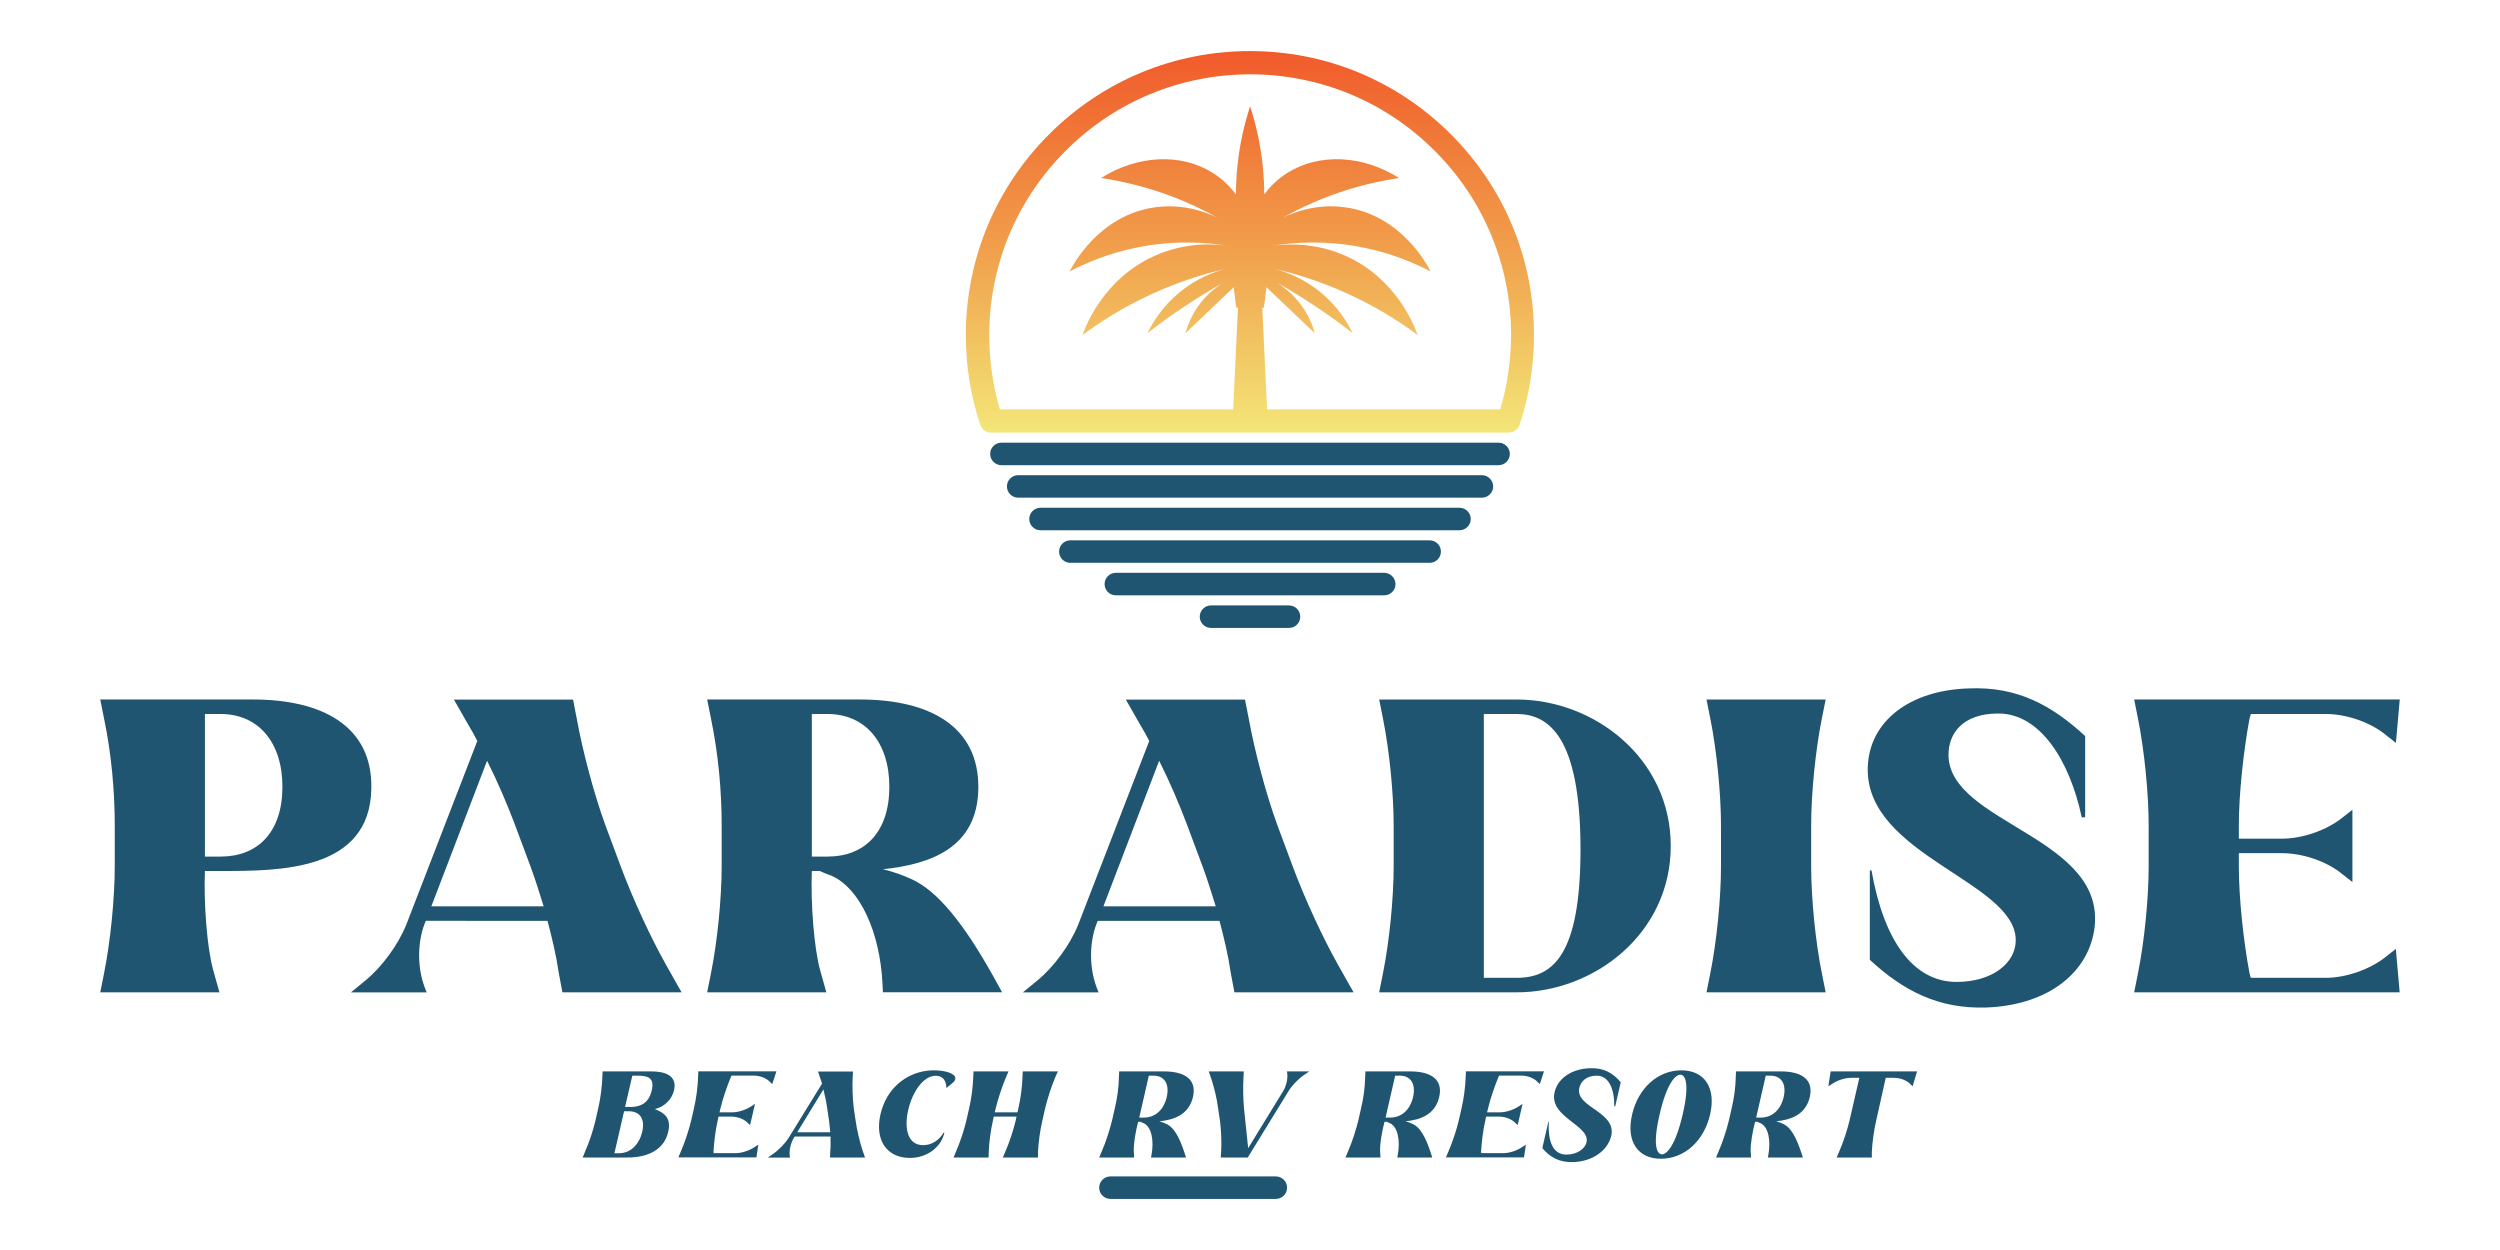
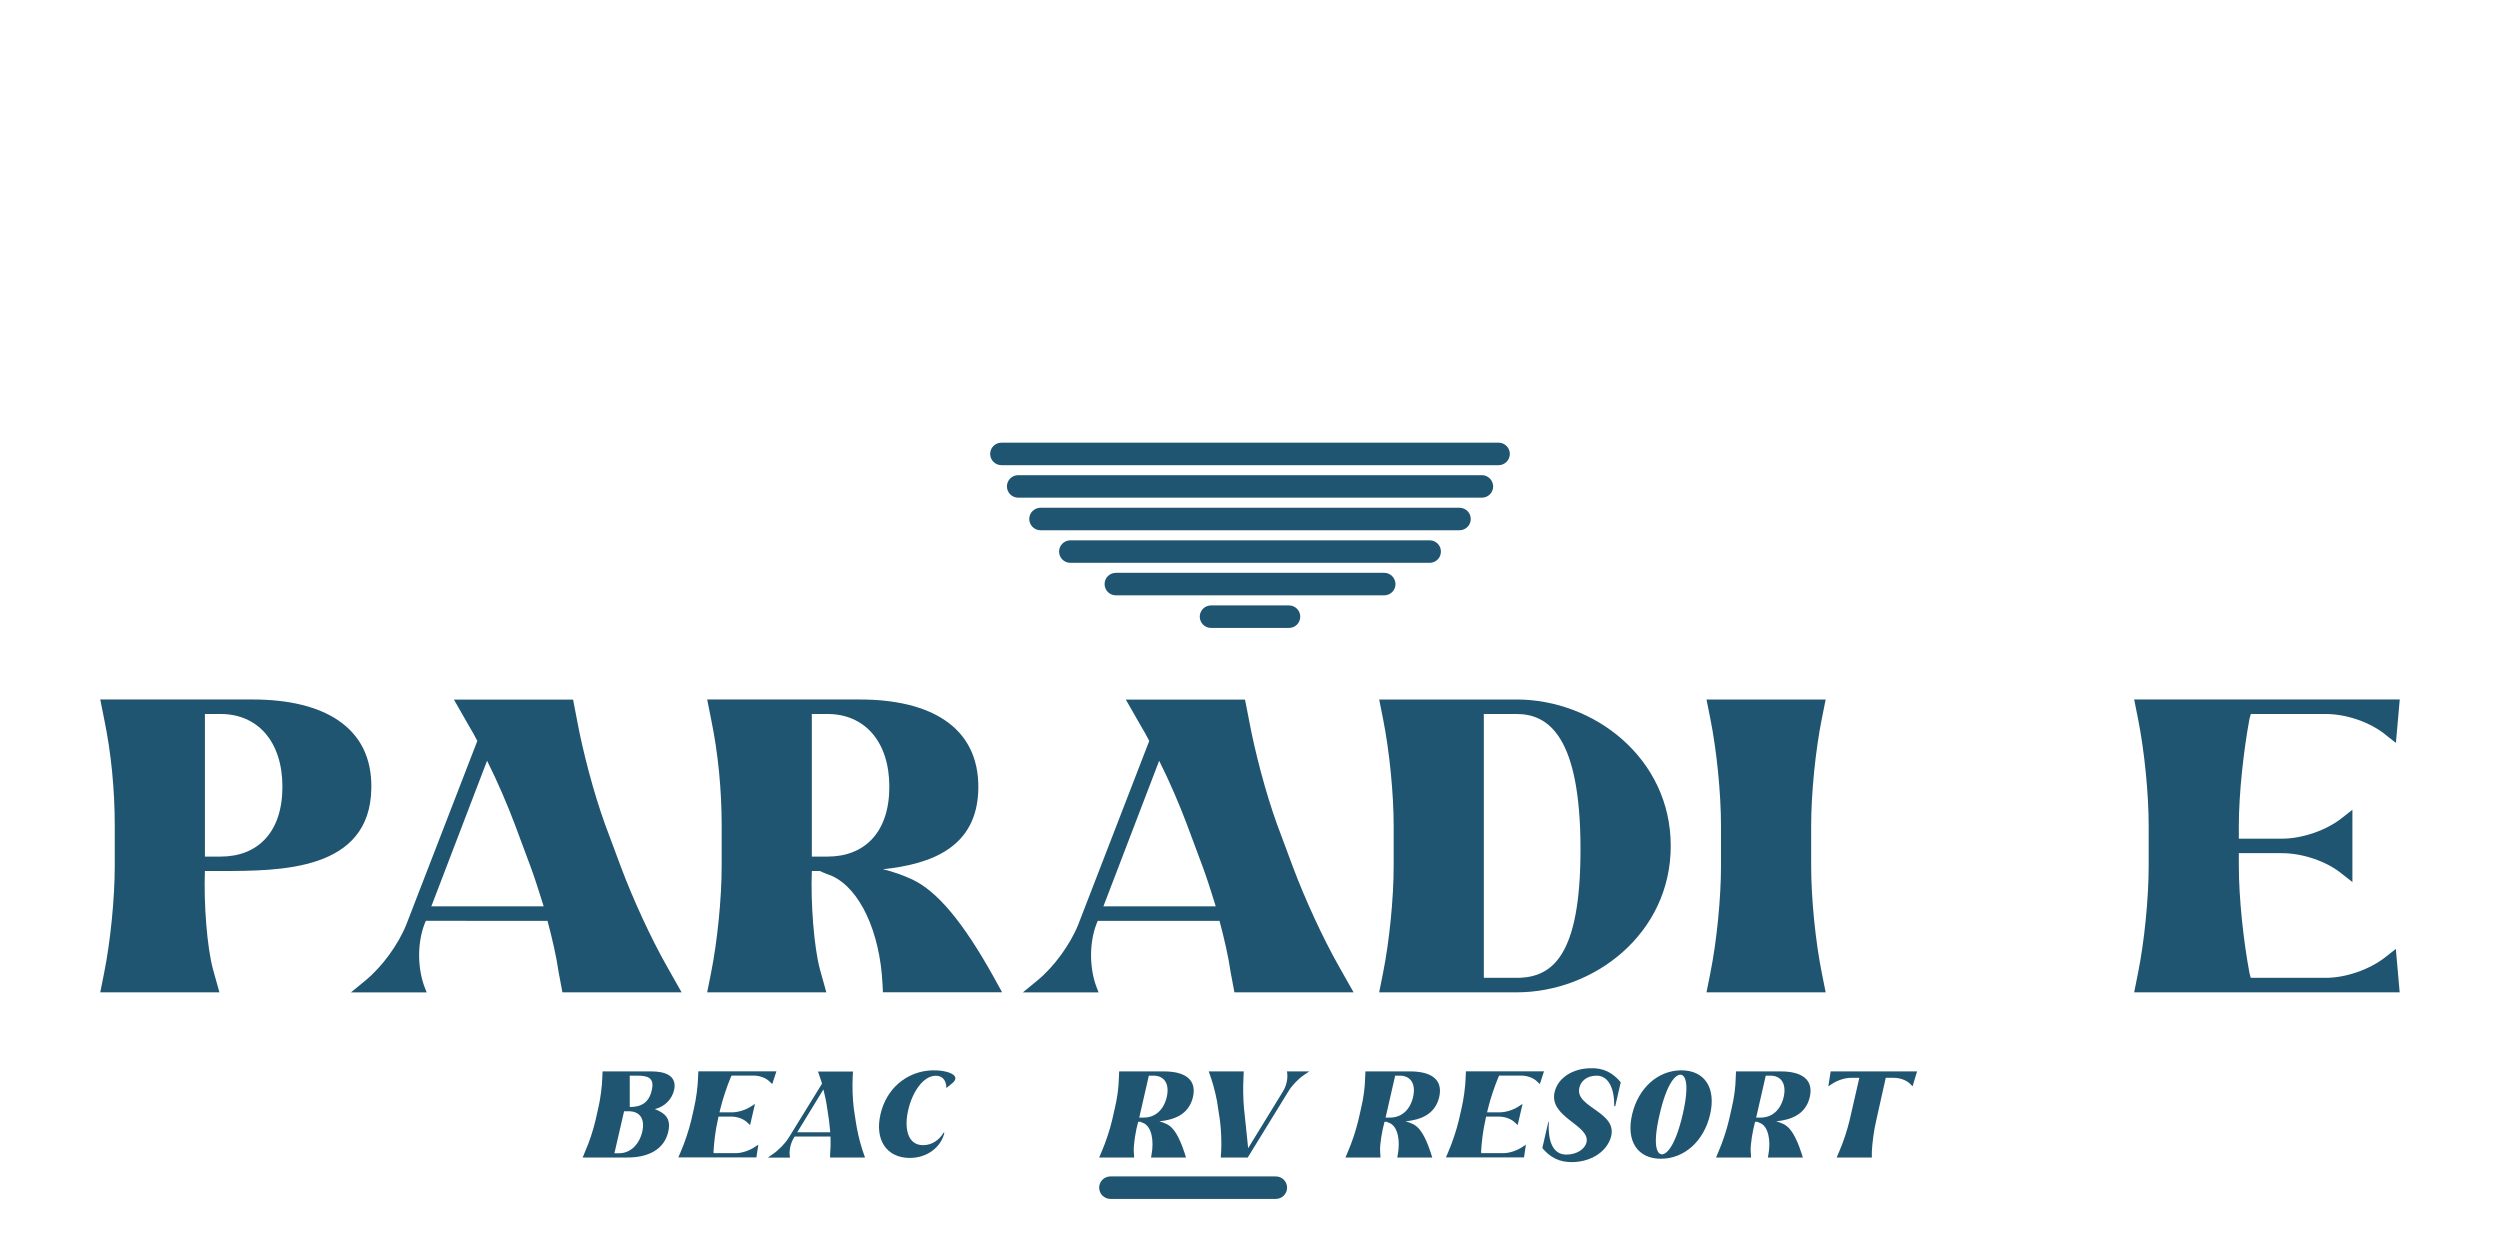
<svg xmlns="http://www.w3.org/2000/svg" version="1.1" baseProfile="basic" id="Layer_1" x="0px" y="0px" viewBox="0 0 300 150" xml:space="preserve">
  <style type="text/css">
	.st0{fill:#1F5571;}
	.st1{fill:none;}
	.st2{fill:url(#SVGID_1_);}
	.st3{fill:url(#SVGID_00000095312434091699069500000014979232065752173998_);}
	.st4{fill:url(#SVGID_00000107570518830521587120000004313953389553403812_);}
	.st5{fill:url(#SVGID_00000114781819210242951610000001522723341856214172_);}
	.st6{fill:url(#SVGID_00000166653644168515347670000007423123522282010802_);}
</style>
  <g>
    <g>
      <path class="st0" d="M26.33,119.08h-14.3l0.46-2.3c0.77-3.83,1.28-8.99,1.28-12.87v-4.8c0-4.29-0.41-8.68-1.28-12.87l-0.46-2.3    h18.33c8.27,0,14.35,3.17,14.2,10.67c-0.15,9.91-10.93,9.91-18.08,9.91h-1.89c-0.15,3.88,0.25,9.14,0.97,11.8L26.33,119.08z     M24.59,85.68v17.11h1.89c4.44,0,7.41-2.91,7.41-8.38c0-5.41-2.96-8.73-7.41-8.73H24.59z" />
      <path class="st0" d="M69.23,86.34c0.71,3.88,2.04,8.89,3.37,12.56l1.94,5.21c1.38,3.68,3.52,8.38,5.46,11.8l1.79,3.17h-14.3    l-0.46-2.45c-0.26-1.84-0.77-4.03-1.33-6.13H51.1l-0.15,0.36c-0.92,2.4-0.87,5.57,0.15,7.97l0.1,0.26h-9.09l1.74-1.43    c1.99-1.63,3.93-4.29,4.9-6.69l8.53-22.06c-0.31-0.61-0.66-1.23-0.97-1.74l-1.84-3.22h14.3L69.23,86.34z M51.76,108.76h13.48    c-0.51-1.63-1.02-3.27-1.53-4.65l-1.94-5.21c-0.87-2.3-2.04-5.06-3.32-7.61L51.76,108.76z" />
      <path class="st0" d="M98.39,104.52h-0.97c-0.15,3.88,0.26,9.14,0.97,11.8l0.77,2.76h-14.3l0.46-2.3    c0.77-3.83,1.28-8.99,1.28-12.87v-4.8c0-4.29-0.41-8.68-1.28-12.87l-0.46-2.3h18.34c8.27,0,14.3,3.17,14.2,10.67    c-0.1,7.1-5.67,9.09-11.44,9.7c1.28,0.31,2.4,0.72,3.52,1.23c3.01,1.43,6.08,5.11,9.7,11.59l1.07,1.94h-14.3l-0.05-1.02    c-0.31-6.23-2.71-11.39-6.03-12.92C99.41,104.93,98.9,104.78,98.39,104.52z M97.42,102.79h1.89c4.44,0,7.41-2.91,7.41-8.38    c0-5.41-2.96-8.73-7.41-8.73h-1.89V102.79z" />
      <path class="st0" d="M149.87,86.34c0.71,3.88,2.04,8.89,3.37,12.56l1.94,5.21c1.38,3.68,3.52,8.38,5.46,11.8l1.79,3.17h-14.3    l-0.46-2.45c-0.26-1.84-0.77-4.03-1.33-6.13h-14.61l-0.15,0.36c-0.92,2.4-0.87,5.57,0.15,7.97l0.1,0.26h-9.09l1.74-1.43    c1.99-1.63,3.93-4.29,4.9-6.69l8.53-22.06c-0.31-0.61-0.66-1.23-0.97-1.74l-1.84-3.22h14.3L149.87,86.34z M132.41,108.76h13.48    c-0.51-1.63-1.02-3.27-1.53-4.65l-1.94-5.21c-0.87-2.3-2.04-5.06-3.32-7.61L132.41,108.76z" />
      <path class="st0" d="M165.96,86.24l-0.46-2.3H182c9.29,0,18.49,7.05,18.49,17.57c0,10.52-9.19,17.57-18.49,17.57h-16.5l0.46-2.3    c0.77-3.83,1.28-8.99,1.28-12.87v-4.8C167.24,95.23,166.73,90.07,165.96,86.24z M178.06,85.68v31.66H182    c4.34,0,7.66-2.71,7.66-15.42c0-13.53-3.83-16.24-7.66-16.24H178.06z" />
      <path class="st0" d="M218.62,86.24c-0.77,3.83-1.28,8.99-1.28,12.87v4.8c0,3.88,0.51,9.04,1.28,12.87l0.46,2.3h-14.3l0.46-2.3    c0.77-3.83,1.28-8.99,1.28-12.87v-4.8c0-3.88-0.51-9.04-1.28-12.87l-0.46-2.3h14.3L218.62,86.24z" />
-       <path class="st0" d="M224.13,92.11c0.15-5.57,5.06-9.29,12.1-9.5c5.77-0.26,9.96,1.99,13.99,5.72v9.75h-0.41    c-1.48-6.95-5.06-12.46-10.01-12.46c-4.34,0-5.98,2.45-5.98,4.95c0,8.32,19.3,9.86,17.47,21.14c-0.92,5.41-5.98,8.94-12.92,9.19    c-5.77,0.2-10.01-2.04-13.99-5.72v-10.73h0.2c1.48,8.43,5,13.38,10.21,13.38c4.34,0,7.1-2.3,7.1-5    C241.9,105.8,223.83,102.63,224.13,92.11z" />
      <path class="st0" d="M269.94,86.24c-0.71,3.83-1.28,8.99-1.28,12.87v1.53h5.16c2.5,0,5.41-1.02,7.3-2.55l1.17-0.92v8.68    l-1.17-0.92c-1.89-1.58-4.8-2.55-7.3-2.55h-5.16v1.53c0,3.88,0.56,9.04,1.28,12.87l0.15,0.56h8.99c2.45,0,5.36-1.02,7.25-2.55    l1.17-0.92l0.46,5.21H256.1l0.46-2.3c0.77-3.83,1.28-8.99,1.28-12.87v-4.8c0-3.88-0.51-9.04-1.28-12.87l-0.46-2.3h31.87    l-0.46,5.21l-1.17-0.92c-1.89-1.58-4.8-2.55-7.25-2.55h-8.99L269.94,86.24z" />
    </g>
    <g>
      <path class="st1" d="M150,8.92c-8.36,0-16.23,3.26-22.14,9.17c-5.91,5.91-9.17,13.78-9.17,22.14c0,3.03,0.43,6.02,1.28,8.9h27.99    c0.2-4.07,0.39-8.14,0.58-12.21c-0.07,0-0.14,0-0.21,0c-0.1-0.82-0.2-1.64-0.31-2.45c-1.93,1.84-3.86,3.68-5.79,5.52    c0.2-0.75,0.53-1.65,1.1-2.59c1.02-1.7,2.36-2.79,3.44-3.48c-1.58,0.89-3.23,1.89-4.93,3.04c-1.5,1.01-2.89,2.03-4.16,3.02    c0.56-1.15,1.7-3.14,3.86-4.91c2.13-1.75,4.3-2.5,5.68-2.85c-2.97,0.68-6.6,1.81-10.5,3.77c-2.7,1.36-4.98,2.83-6.84,4.21    c0.41-1.15,2.57-6.75,8.59-9.47c3.81-1.72,7.32-1.45,8.9-1.23c-2.53-0.41-6.44-0.73-11.05,0.22c-3.36,0.69-6.05,1.84-7.98,2.85    c0.23-0.49,3.41-6.83,10.39-7.71c3.1-0.39,5.69,0.45,7.4,1.29c-1.65-0.92-3.59-1.86-5.82-2.69c-3.1-1.15-5.91-1.76-8.2-2.1    c4.36-2.75,9.58-3.02,13.41-0.61c1.2,0.75,2.09,1.67,2.77,2.57c0.01-2.18,0.22-4.66,0.82-7.35c0.25-1.14,0.55-2.21,0.88-3.2    c0.32,0.99,0.62,2.06,0.88,3.2c0.6,2.69,0.81,5.17,0.82,7.35c0.68-0.9,1.57-1.82,2.77-2.57c3.83-2.41,9.05-2.14,13.41,0.61    c-2.28,0.34-5.1,0.96-8.2,2.1c-2.23,0.83-4.17,1.77-5.82,2.69c1.71-0.84,4.3-1.68,7.4-1.29c6.97,0.88,10.15,7.23,10.39,7.71    c-1.93-1.01-4.62-2.16-7.98-2.85c-4.6-0.95-8.52-0.63-11.05-0.22c1.58-0.23,5.08-0.5,8.9,1.23c6.02,2.72,8.18,8.32,8.59,9.47    c-1.86-1.38-4.13-2.85-6.84-4.21c-3.9-1.96-7.53-3.09-10.5-3.77c1.38,0.34,3.55,1.1,5.68,2.85c2.16,1.77,3.3,3.76,3.86,4.91    c-1.27-1-2.66-2.01-4.16-3.02c-1.7-1.14-3.35-2.15-4.93-3.04c1.09,0.68,2.42,1.77,3.44,3.48c0.56,0.94,0.89,1.84,1.1,2.59    c-1.93-1.84-3.86-3.68-5.79-5.52c-0.1,0.82-0.2,1.64-0.31,2.45c-0.07,0-0.13,0-0.2,0c0.19,4.07,0.38,8.14,0.58,12.21h27.98    c0.85-2.88,1.28-5.87,1.28-8.9c0-8.36-3.26-16.23-9.17-22.14C166.23,12.17,158.36,8.92,150,8.92z" />
      <g>
        <linearGradient id="SVGID_1_" gradientUnits="userSpaceOnUse" x1="150" y1="6.137" x2="150" y2="51.907">
          <stop offset="0" style="stop-color:#F15A2C" />
          <stop offset="0.171" style="stop-color:#F07134" />
          <stop offset="0.539" style="stop-color:#F1A24D" />
          <stop offset="1" style="stop-color:#F3E678" />
        </linearGradient>
-         <path class="st2" d="M174.11,16.12c-6.44-6.44-15-9.99-24.11-9.99c-9.11,0-17.67,3.55-24.11,9.99c-6.44,6.44-9.99,15-9.99,24.11     c0,3.66,0.58,7.27,1.72,10.73c0.19,0.57,0.72,0.95,1.32,0.95h28.88h4.35h28.87c0.6,0,1.13-0.38,1.32-0.95     c1.14-3.45,1.72-7.06,1.72-10.73C184.09,31.12,180.55,22.56,174.11,16.12z M180.03,49.13h-27.98c-0.2-4.07-0.39-8.14-0.58-12.21     c0.07,0,0.13,0,0.2,0c0.1-0.82,0.2-1.64,0.31-2.45c1.93,1.84,3.86,3.68,5.79,5.52c-0.2-0.75-0.53-1.65-1.1-2.59     c-1.02-1.7-2.36-2.79-3.44-3.48c1.58,0.89,3.23,1.89,4.93,3.04c1.5,1.01,2.89,2.03,4.16,3.02c-0.56-1.15-1.7-3.14-3.86-4.91     c-2.13-1.75-4.3-2.5-5.68-2.85c2.97,0.68,6.6,1.81,10.5,3.77c2.7,1.36,4.98,2.83,6.84,4.21c-0.41-1.15-2.57-6.75-8.59-9.47     c-3.81-1.72-7.32-1.45-8.9-1.23c2.53-0.41,6.44-0.73,11.05,0.22c3.36,0.69,6.05,1.84,7.98,2.85c-0.23-0.49-3.41-6.83-10.39-7.71     c-3.1-0.39-5.69,0.45-7.4,1.29c1.65-0.92,3.59-1.86,5.82-2.69c3.1-1.15,5.91-1.76,8.2-2.1c-4.36-2.75-9.58-3.02-13.41-0.61     c-1.2,0.75-2.09,1.67-2.77,2.57c-0.01-2.18-0.22-4.66-0.82-7.35c-0.25-1.14-0.55-2.21-0.88-3.2c-0.32,0.99-0.62,2.06-0.88,3.2     c-0.6,2.69-0.81,5.17-0.82,7.35c-0.68-0.9-1.58-1.82-2.77-2.57c-3.83-2.41-9.05-2.14-13.41,0.61c2.28,0.34,5.1,0.96,8.2,2.1     c2.23,0.83,4.17,1.77,5.82,2.69c-1.71-0.84-4.3-1.68-7.4-1.29c-6.97,0.88-10.15,7.23-10.39,7.71c1.93-1.01,4.62-2.16,7.98-2.85     c4.6-0.95,8.52-0.63,11.05-0.22c-1.58-0.23-5.08-0.5-8.9,1.23c-6.02,2.72-8.18,8.32-8.59,9.47c1.86-1.38,4.13-2.85,6.84-4.21     c3.9-1.96,7.53-3.09,10.5-3.77c-1.38,0.34-3.55,1.1-5.68,2.85c-2.16,1.77-3.3,3.76-3.86,4.91c1.27-1,2.66-2.01,4.16-3.02     c1.7-1.14,3.35-2.15,4.93-3.04c-1.09,0.68-2.42,1.77-3.44,3.48c-0.56,0.94-0.89,1.84-1.1,2.59c1.93-1.84,3.86-3.68,5.79-5.52     c0.1,0.82,0.2,1.64,0.31,2.45c0.07,0,0.14,0,0.21,0c-0.19,4.07-0.38,8.14-0.58,12.21h-27.99c-0.85-2.88-1.28-5.87-1.28-8.9     c0-8.36,3.26-16.23,9.17-22.14c5.91-5.91,13.78-9.17,22.14-9.17c8.36,0,16.23,3.26,22.14,9.17c5.91,5.91,9.17,13.78,9.17,22.14     C181.31,43.26,180.88,46.25,180.03,49.13z" />
      </g>
      <path class="st0" d="M179.83,53.12h-59.66c-0.74,0-1.35,0.6-1.35,1.35c0,0.74,0.6,1.35,1.35,1.35h59.66c0.74,0,1.35-0.6,1.35-1.35    C181.18,53.72,180.57,53.12,179.83,53.12z" />
      <path class="st0" d="M177.83,57.02h-55.65c-0.74,0-1.35,0.6-1.35,1.35c0,0.74,0.6,1.35,1.35,1.35h55.65c0.74,0,1.35-0.6,1.35-1.35    C179.17,57.63,178.57,57.02,177.83,57.02z" />
      <path class="st0" d="M175.14,60.93h-50.28c-0.74,0-1.35,0.6-1.35,1.35c0,0.74,0.6,1.35,1.35,1.35h50.28c0.74,0,1.35-0.6,1.35-1.35    C176.49,61.53,175.88,60.93,175.14,60.93z" />
      <path class="st0" d="M171.56,64.84h-43.12c-0.74,0-1.35,0.6-1.35,1.35c0,0.74,0.6,1.35,1.35,1.35h43.12c0.74,0,1.35-0.6,1.35-1.35    C172.91,65.44,172.31,64.84,171.56,64.84z" />
      <path class="st0" d="M166.11,68.74h-32.21c-0.74,0-1.35,0.6-1.35,1.35c0,0.74,0.6,1.35,1.35,1.35h32.21c0.74,0,1.35-0.6,1.35-1.35    C167.45,69.35,166.85,68.74,166.11,68.74z" />
      <path class="st0" d="M154.68,72.65h-9.36c-0.74,0-1.35,0.6-1.35,1.35c0,0.74,0.6,1.35,1.35,1.35h9.36c0.74,0,1.35-0.6,1.35-1.35    C156.03,73.25,155.42,72.65,154.68,72.65z" />
    </g>
    <g>
-       <path class="st0" d="M78.21,128.57c1.43,0,3.03,0.41,2.7,2.15c-0.23,1.17-1.16,2.1-2.33,2.37c1.1,0.44,1.98,1.02,1.62,2.67    c-0.47,2.21-2.46,3.14-4.89,3.14h-5.39l0.28-0.68c0.54-1.23,0.96-2.52,1.26-3.78l0.32-1.41c0.27-1.14,0.47-2.66,0.5-3.78    l0.03-0.68H78.21z M74.29,138.39c1.31,0,2.4-0.98,2.78-2.58c0.36-1.59-0.32-2.46-1.62-2.46h-0.56l-1.16,5.04H74.29z M75.57,132.84    c1.31,0,2.28-0.45,2.64-2c0.36-1.53-0.47-1.76-1.77-1.76h-0.56l-0.87,3.75H75.57z" />
+       <path class="st0" d="M78.21,128.57c1.43,0,3.03,0.41,2.7,2.15c-0.23,1.17-1.16,2.1-2.33,2.37c1.1,0.44,1.98,1.02,1.62,2.67    c-0.47,2.21-2.46,3.14-4.89,3.14h-5.39l0.28-0.68c0.54-1.23,0.96-2.52,1.26-3.78l0.32-1.41c0.27-1.14,0.47-2.66,0.5-3.78    l0.03-0.68H78.21z M74.29,138.39c1.31,0,2.4-0.98,2.78-2.58c0.36-1.59-0.32-2.46-1.62-2.46h-0.56l-1.16,5.04H74.29z M75.57,132.84    c1.31,0,2.28-0.45,2.64-2c0.36-1.53-0.47-1.76-1.77-1.76h-0.56H75.57z" />
      <path class="st0" d="M87.7,129.25c-0.47,1.13-0.98,2.64-1.25,3.78l-0.11,0.45h1.52c0.74,0,1.67-0.3,2.33-0.75l0.41-0.27    l-0.59,2.55l-0.29-0.27c-0.45-0.47-1.25-0.75-1.98-0.75h-1.52l-0.09,0.45c-0.27,1.14-0.45,2.66-0.51,3.78l0.02,0.16h2.64    c0.72,0,1.64-0.3,2.3-0.75l0.42-0.27l-0.23,1.53h-9.37l0.29-0.68c0.49-1.13,0.99-2.64,1.26-3.78l0.32-1.41    c0.27-1.14,0.47-2.66,0.5-3.78l0.03-0.68h9.37l-0.5,1.53l-0.29-0.27c-0.44-0.47-1.23-0.75-1.95-0.75h-2.64L87.7,129.25z" />
      <path class="st0" d="M102.32,129.28c-0.06,1.14,0,2.61,0.13,3.69l0.23,1.53c0.15,1.08,0.47,2.46,0.8,3.47l0.32,0.93h-4.2    l0.03-0.72c0.05-0.54,0.05-1.19,0.03-1.8h-4.29l-0.08,0.11c-0.44,0.71-0.63,1.64-0.5,2.34l0.02,0.08h-2.67l0.6-0.42    c0.71-0.48,1.46-1.26,1.91-1.97l3.99-6.48c-0.05-0.18-0.1-0.36-0.16-0.51l-0.32-0.95h4.2L102.32,129.28z M95.67,135.87h3.96    c-0.05-0.48-0.09-0.96-0.14-1.37l-0.23-1.53c-0.09-0.68-0.26-1.49-0.45-2.24L95.67,135.87z" />
      <path class="st0" d="M113.57,130.56c-0.03-1.11-0.63-1.47-1.28-1.47c-1.55,0-2.84,2.06-3.3,4.1c-0.47,1.98-0.2,4.23,1.79,4.23    c1.02,0,1.92-0.59,2.45-1.5h0.1c-0.37,1.68-2.04,3.08-4.26,3.03c-2.64-0.05-4.13-2.12-3.41-5.25c0.74-3.17,3.14-4.94,5.66-5.22    c1.98-0.21,4.22,0.45,2.96,1.5L113.57,130.56z" />
-       <path class="st0" d="M120.73,129.25c-0.48,1.13-0.98,2.64-1.25,3.78l-0.11,0.45h2.73l0.1-0.45c0.27-1.14,0.47-2.66,0.5-3.78    l0.03-0.68h4.22l-0.31,0.68c-0.48,1.13-0.96,2.64-1.23,3.78l-0.32,1.41c-0.27,1.14-0.48,2.66-0.53,3.78v0.68h-4.22l0.29-0.68    c0.5-1.13,0.99-2.64,1.26-3.78l0.09-0.45h-2.73l-0.09,0.45c-0.27,1.14-0.47,2.66-0.51,3.78l-0.02,0.68h-4.2l0.28-0.68    c0.5-1.13,0.99-2.64,1.26-3.78l0.32-1.41c0.27-1.14,0.47-2.66,0.5-3.78l0.03-0.68h4.2L120.73,129.25z" />
      <g>
        <path class="st0" d="M136.87,134.62h-0.29c-0.32,1.14-0.55,2.69-0.53,3.47l0.05,0.81h-4.2l0.29-0.68     c0.49-1.13,0.99-2.64,1.26-3.78l0.32-1.41c0.3-1.26,0.48-2.55,0.5-3.78l0.03-0.68h5.39c2.43,0,3.99,0.93,3.45,3.14     c-0.53,2.09-2.3,2.67-4.02,2.85c0.34,0.09,0.65,0.21,0.95,0.36c0.8,0.42,1.44,1.5,2.07,3.41l0.18,0.57h-4.2l0.06-0.3     c0.33-1.83-0.03-3.35-0.9-3.8C137.14,134.74,137.01,134.7,136.87,134.62z M136.71,134.11h0.55c1.31,0,2.37-0.86,2.75-2.46     c0.36-1.59-0.29-2.57-1.59-2.57h-0.56L136.71,134.11z" />
        <path class="st0" d="M146.54,138.18c0.06-1.13,0-2.6-0.14-3.68l-0.23-1.53c-0.13-1.08-0.47-2.46-0.8-3.47l-0.32-0.93h4.2     l-0.03,0.71c-0.07,1.14-0.04,2.63,0.06,3.71l0.5,4.79l4.17-6.8c0.44-0.69,0.62-1.62,0.5-2.33l-0.03-0.08h2.69l-0.62,0.42     c-0.69,0.47-1.46,1.26-1.88,1.97l-4.88,7.94h-3.24L146.54,138.18z" />
      </g>
      <path class="st0" d="M166.43,134.62h-0.29c-0.31,1.14-0.56,2.69-0.53,3.47l0.05,0.81h-4.2l0.28-0.68c0.5-1.13,0.99-2.64,1.26-3.78    l0.32-1.41c0.3-1.26,0.48-2.55,0.5-3.78l0.03-0.68h5.39c2.43,0,3.99,0.93,3.45,3.14c-0.53,2.09-2.3,2.67-4.02,2.85    c0.34,0.09,0.65,0.21,0.95,0.36c0.8,0.42,1.44,1.5,2.07,3.41l0.18,0.57h-4.2l0.06-0.3c0.33-1.83-0.03-3.35-0.9-3.8    C166.7,134.74,166.57,134.7,166.43,134.62z M166.27,134.11h0.55c1.31,0,2.37-0.86,2.75-2.46c0.36-1.59-0.29-2.57-1.59-2.57h-0.56    L166.27,134.11z" />
      <path class="st0" d="M179.81,129.25c-0.47,1.13-0.98,2.64-1.25,3.78l-0.11,0.45h1.52c0.74,0,1.67-0.3,2.33-0.75l0.41-0.27    l-0.59,2.55l-0.29-0.27c-0.45-0.47-1.25-0.75-1.98-0.75h-1.52l-0.09,0.45c-0.27,1.14-0.45,2.66-0.51,3.78l0.02,0.16h2.64    c0.72,0,1.64-0.3,2.3-0.75l0.42-0.27l-0.23,1.53h-9.37l0.29-0.68c0.49-1.13,0.99-2.64,1.26-3.78l0.32-1.41    c0.27-1.14,0.47-2.66,0.5-3.78l0.03-0.68h9.37l-0.5,1.53l-0.29-0.27c-0.44-0.47-1.23-0.75-1.95-0.75h-2.64L179.81,129.25z" />
      <path class="st0" d="M186.57,130.98c0.42-1.64,2.12-2.73,4.2-2.79c1.71-0.08,2.79,0.59,3.72,1.68l-0.66,2.87h-0.12    c0.03-2.04-0.65-3.66-2.1-3.66c-1.28,0-1.92,0.72-2.09,1.46c-0.57,2.45,5,2.9,3.69,6.21c-0.63,1.59-2.36,2.63-4.41,2.7    c-1.71,0.06-2.81-0.6-3.72-1.68l0.72-3.15h0.06c-0.14,2.48,0.57,3.93,2.1,3.93c1.28,0,2.24-0.68,2.42-1.47    C190.86,135,185.76,134.07,186.57,130.98z" />
      <path class="st0" d="M195.85,133.75c0.74-3.2,3.11-5.31,5.91-5.31c2.81,0,4.19,2.12,3.45,5.31c-0.74,3.18-3.09,5.3-5.9,5.3    C196.51,139.05,195.11,136.93,195.85,133.75z M199.15,133.75c-0.89,3.83-0.27,4.77,0.29,4.77c0.54,0,1.59-0.95,2.48-4.77    c0.89-3.84,0.27-4.79-0.27-4.79C201.08,128.96,200.03,129.91,199.15,133.75z" />
      <path class="st0" d="M210.9,134.62h-0.29c-0.31,1.14-0.56,2.69-0.53,3.47l0.05,0.81h-4.2l0.28-0.68c0.5-1.13,0.99-2.64,1.26-3.78    l0.32-1.41c0.3-1.26,0.48-2.55,0.5-3.78l0.03-0.68h5.39c2.43,0,3.99,0.93,3.45,3.14c-0.53,2.09-2.3,2.67-4.02,2.85    c0.34,0.09,0.65,0.21,0.95,0.36c0.8,0.42,1.44,1.5,2.07,3.41l0.18,0.57h-4.2l0.06-0.3c0.33-1.83-0.03-3.35-0.9-3.8    C211.17,134.74,211.04,134.7,210.9,134.62z M210.74,134.11h0.55c1.31,0,2.37-0.86,2.75-2.46c0.36-1.59-0.29-2.57-1.59-2.57h-0.56    L210.74,134.11z" />
      <path class="st0" d="M225.15,134.44c-0.27,1.14-0.48,2.66-0.53,3.78v0.68h-4.22l0.29-0.68c0.5-1.13,0.99-2.64,1.26-3.78l1.17-5.1    h-1.01c-0.71,0-1.62,0.29-2.3,0.75l-0.41,0.27l0.28-1.79h10.37l-0.54,1.79l-0.27-0.27c-0.45-0.47-1.25-0.75-1.97-0.75h-0.98    L225.15,134.44z" />
      <path class="st0" d="M153.1,141.17h-19.85c-0.74,0-1.35,0.6-1.35,1.35c0,0.74,0.6,1.35,1.35,1.35h19.85c0.74,0,1.35-0.6,1.35-1.35    C154.45,141.77,153.84,141.17,153.1,141.17z" />
    </g>
  </g>
</svg>